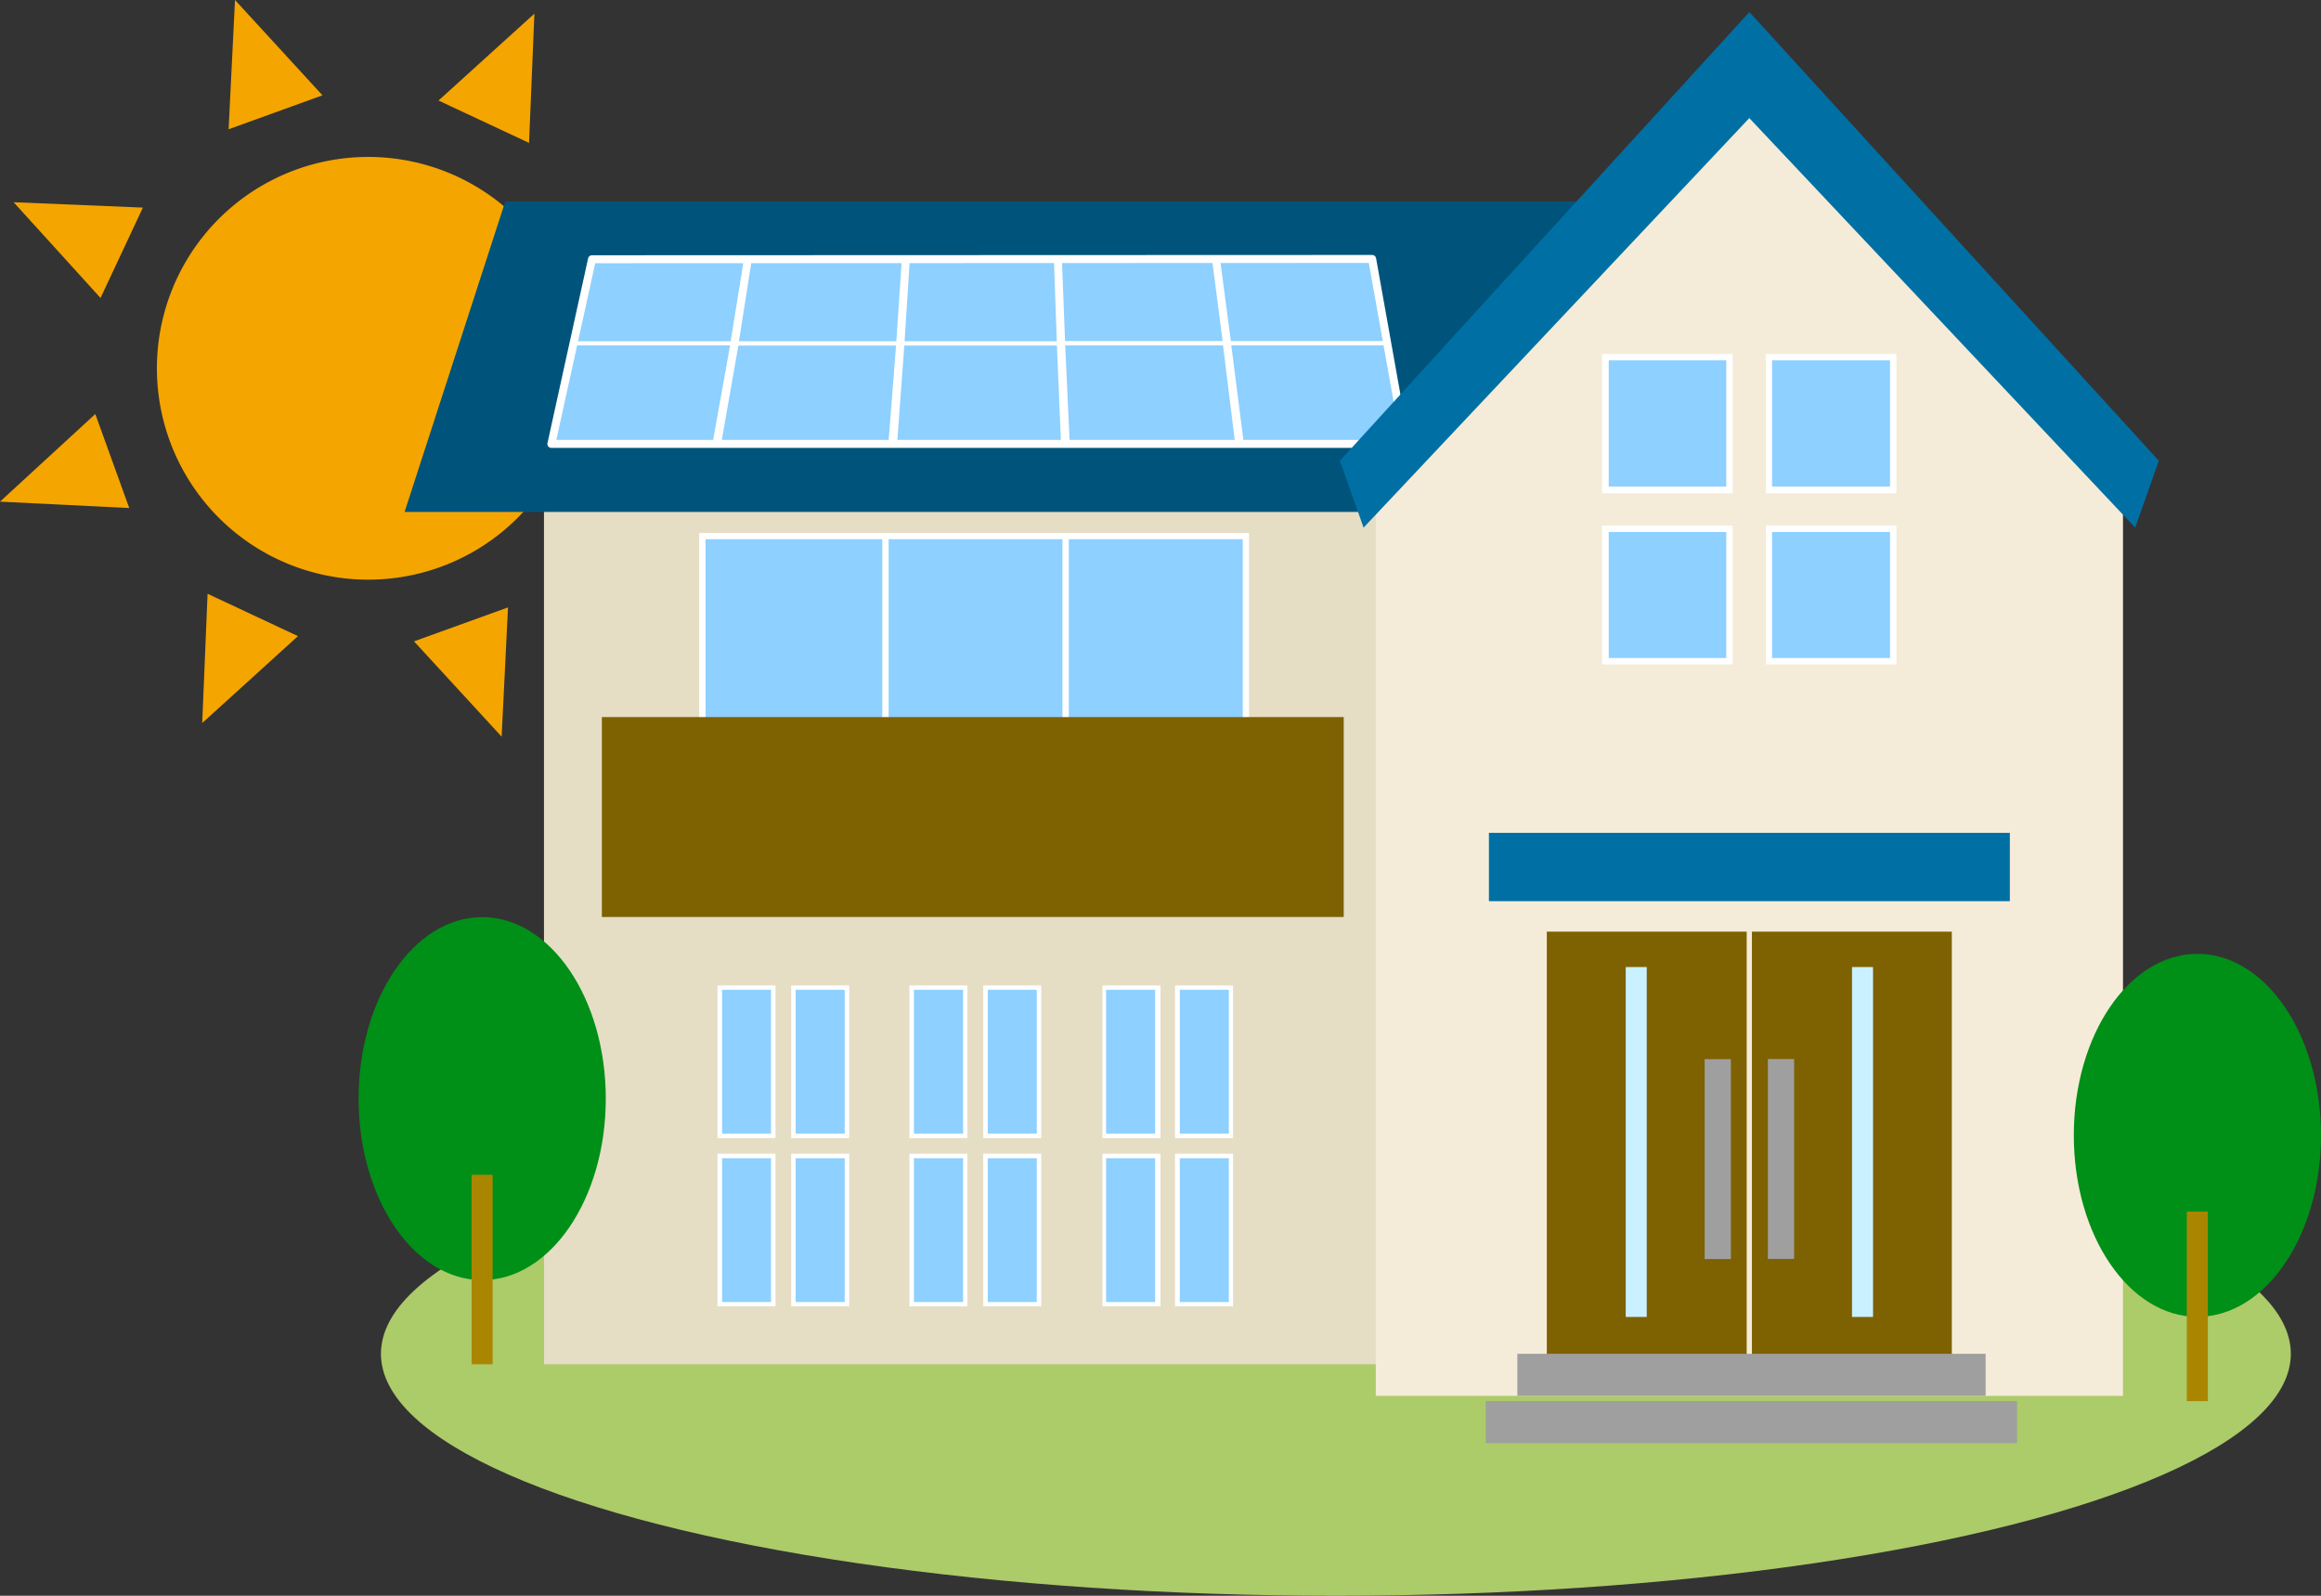
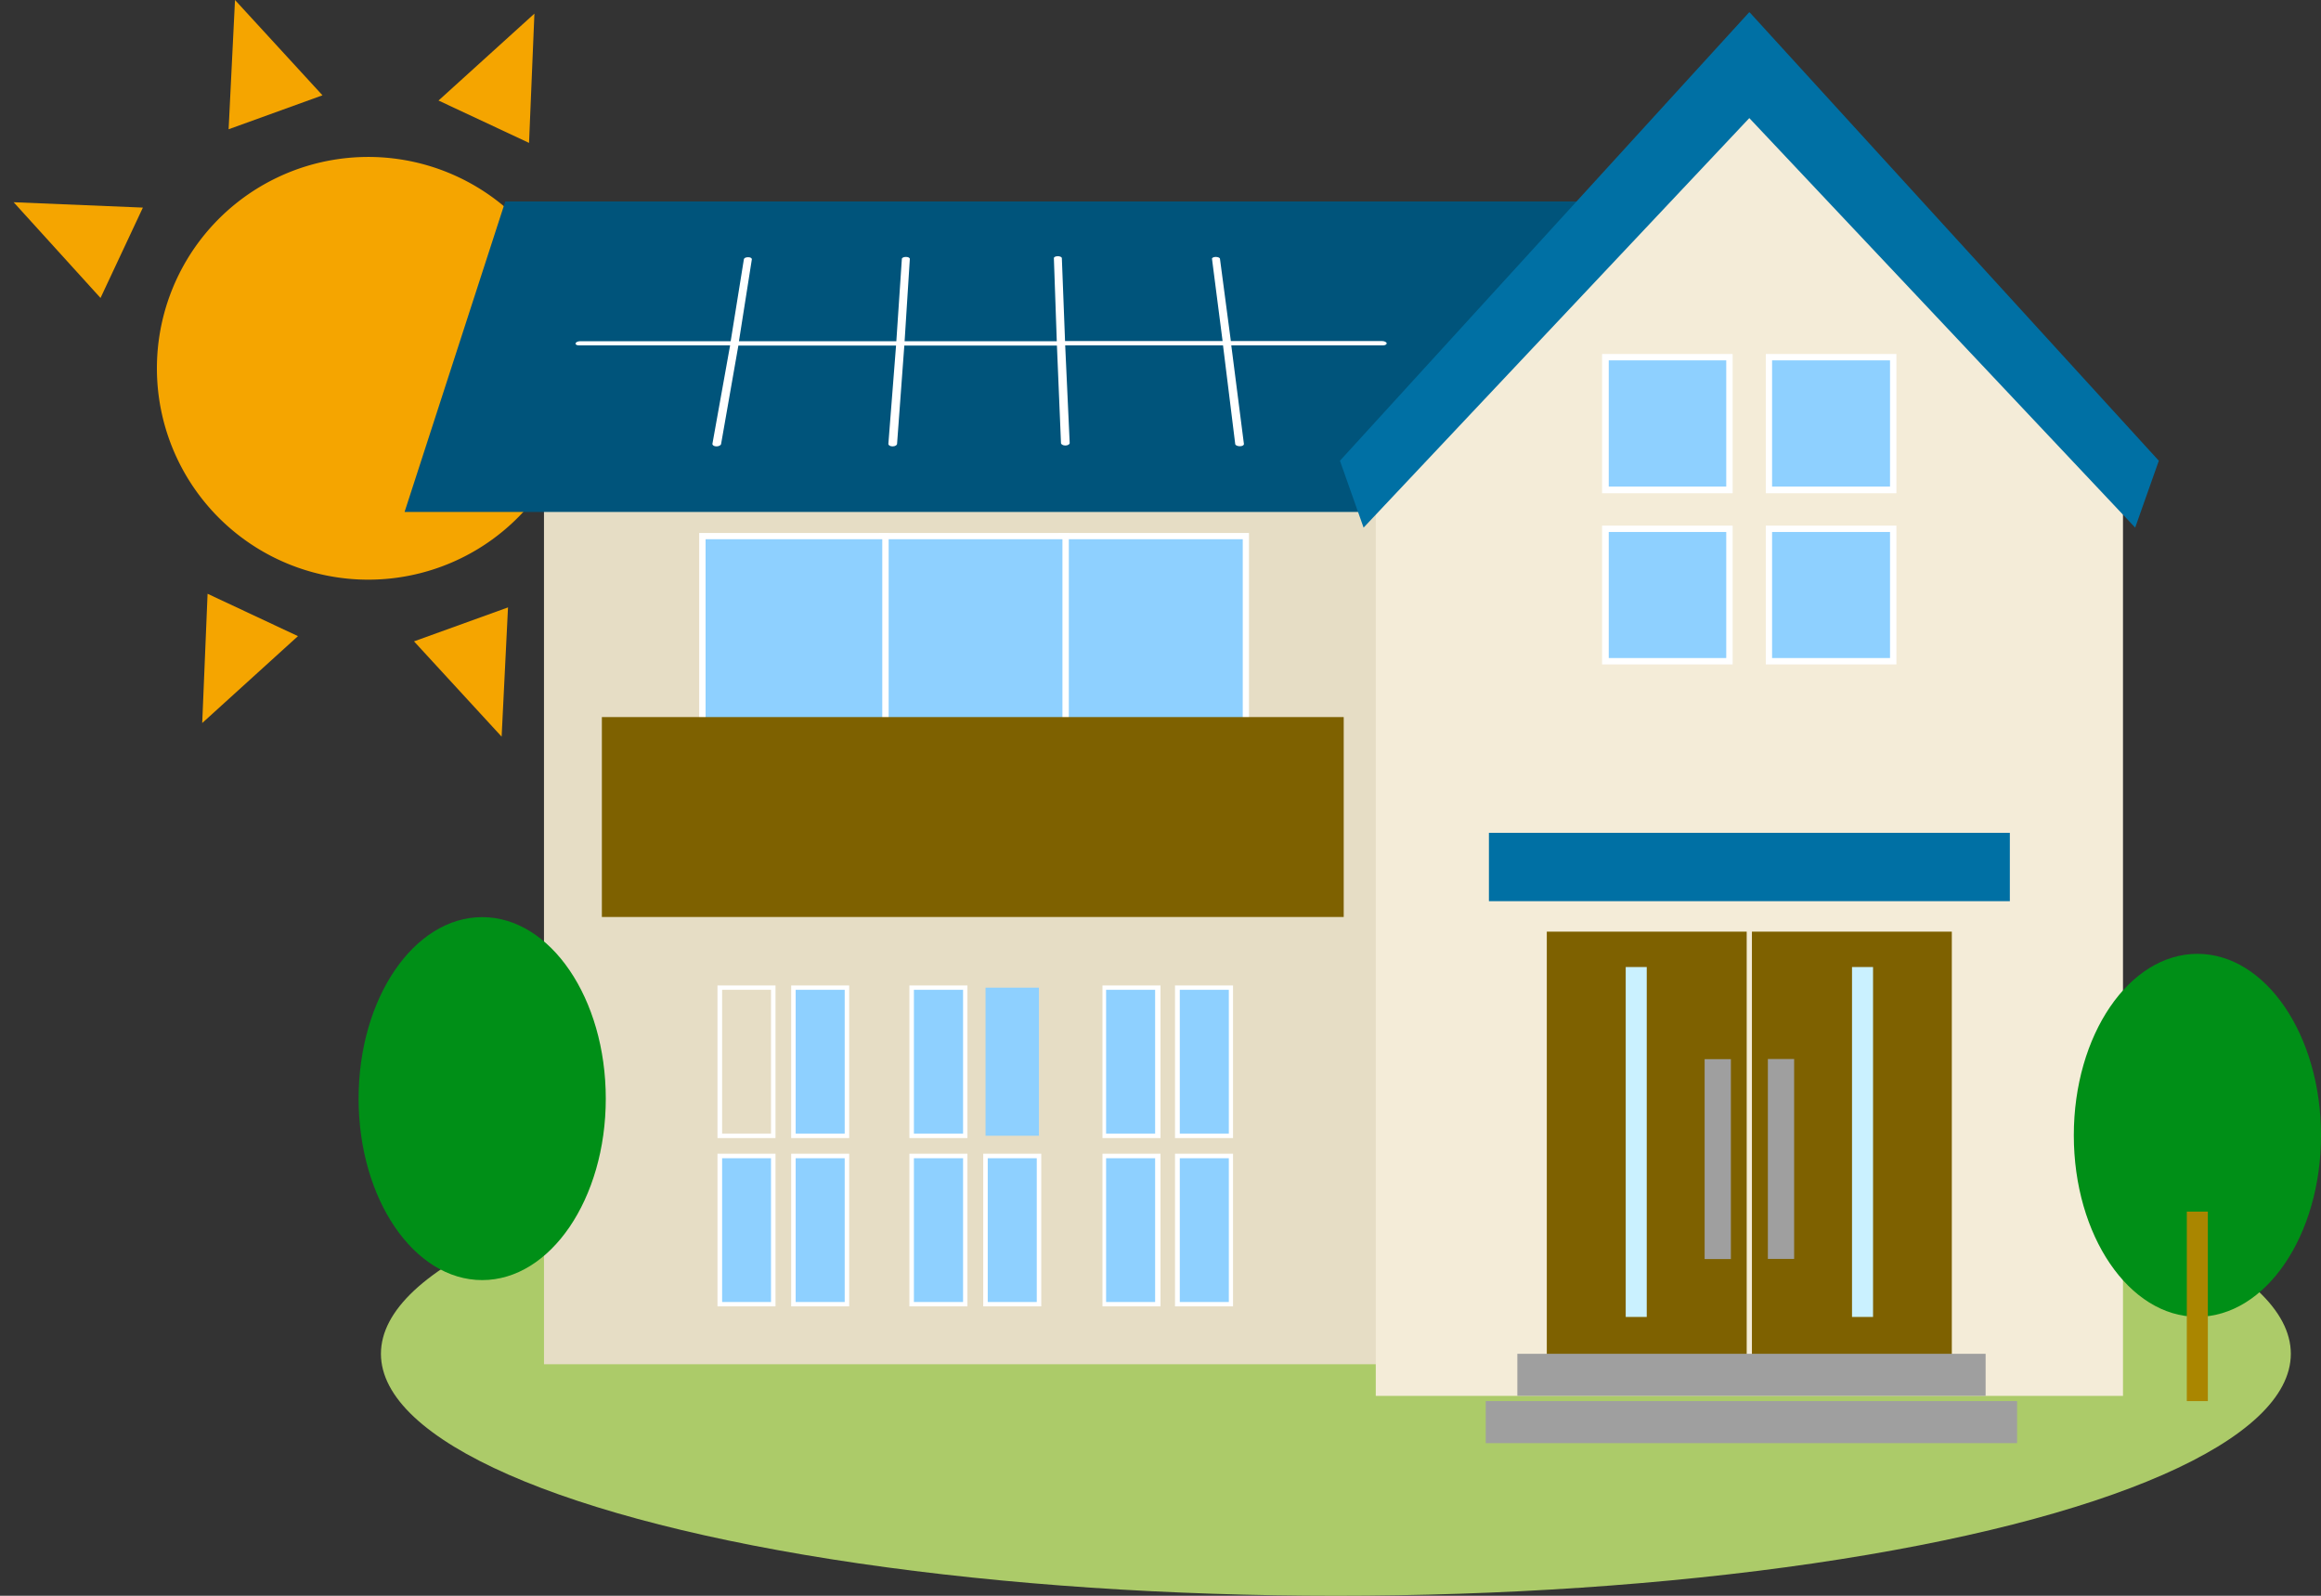
<svg xmlns="http://www.w3.org/2000/svg" width="160" height="110" viewBox="0 0 160 110">
  <rect x="0" y="0" width="160" height="110" fill="#333333" stroke="none" />
  <defs>
    <style>.a{fill:#f5a500;}.b{fill:#accb69;}.c{fill:#e6ddc5;}.d{fill:#00547b;}.e,.h{fill:#8ed0ff;}.f{fill:#fff;}.g{fill:#7e6100;}.h{stroke:#fff;stroke-linecap:round;stroke-linejoin:round;stroke-width:0.55px;}.i{fill:#f4ecd8;}.j{fill:#0070a4;}.k{fill:#9f9f9f;}.l{fill:#caf1ff;}.m{fill:#008f17;}.n{fill:#aa8600;}</style>
  </defs>
  <title>w24_01</title>
  <path class="a" d="M38.58,31.57a14.57,14.57,0,1,1-7-19.37A14.57,14.57,0,0,1,38.58,31.57Z" />
  <polygon class="a" points="30.23 6.93 36.84 0.94 36.47 9.85 30.23 6.93" />
  <polygon class="a" points="20.54 43.85 13.94 49.84 14.31 40.93 20.54 43.85" />
  <polygon class="a" points="6.93 20.54 0.94 13.94 9.85 14.31 6.93 20.54" />
  <polygon class="a" points="43.85 30.23 49.84 36.84 40.93 36.47 43.85 30.23" />
  <polygon class="a" points="15.76 8.91 16.2 0 22.23 6.57 15.76 8.91" />
  <polygon class="a" points="35.02 41.87 34.58 50.78 28.54 44.21 35.02 41.87" />
-   <polygon class="a" points="8.91 35.02 0 34.58 6.57 28.54 8.91 35.02" />
  <polygon class="a" points="41.87 15.76 50.78 16.2 44.21 22.23 41.87 15.76" />
  <ellipse class="b" cx="92.09" cy="93.32" rx="65.83" ry="16.68" />
  <rect class="c" x="37.5" y="16.79" width="65.65" height="77.25" />
  <polygon class="d" points="129.26 35.29 27.89 35.29 34.83 13.89 122.32 13.89 129.26 35.29" />
  <rect class="e" x="49.62" y="79.69" width="3.68" height="10.21" />
  <path class="f" d="M53.15,79.84v9.91H49.78V79.84h3.37m.31-.31h-4V90.05h4V79.53Z" />
-   <rect class="e" x="49.62" y="68.08" width="3.68" height="10.21" />
  <path class="f" d="M53.15,68.23v9.91H49.78V68.23h3.37m.31-.3h-4V78.45h4V67.93Z" />
  <rect class="e" x="54.7" y="79.69" width="3.68" height="10.21" />
  <path class="f" d="M58.23,79.84v9.91H54.85V79.84h3.38m.31-.31h-4V90.05h4V79.53Z" />
  <rect class="e" x="54.7" y="68.08" width="3.68" height="10.21" />
  <path class="f" d="M58.23,68.23v9.91H54.85V68.23h3.38m.31-.3h-4V78.45h4V67.93Z" />
  <rect class="e" x="62.86" y="79.69" width="3.68" height="10.21" />
  <path class="f" d="M66.39,79.84v9.91H63V79.84h3.38m.31-.31h-4V90.05h4V79.53Z" />
  <rect class="e" x="62.86" y="68.08" width="3.68" height="10.21" />
  <path class="f" d="M66.39,68.23v9.91H63V68.23h3.38m.31-.3h-4V78.45h4V67.93Z" />
  <rect class="e" x="67.94" y="79.69" width="3.68" height="10.21" />
  <path class="f" d="M71.47,79.84v9.91H68.09V79.84h3.38m.31-.31h-4V90.05h4V79.53Z" />
  <rect class="e" x="67.94" y="68.08" width="3.68" height="10.21" />
-   <path class="f" d="M71.47,68.23v9.91H68.09V68.23h3.38m.31-.3h-4V78.45h4V67.93Z" />
  <rect class="e" x="76.1" y="79.69" width="3.68" height="10.21" />
  <path class="f" d="M79.63,79.84v9.91H76.25V79.84h3.38m.31-.31H76V90.05h4V79.53Z" />
  <rect class="e" x="76.1" y="68.08" width="3.68" height="10.21" />
  <path class="f" d="M79.63,68.23v9.91H76.25V68.23h3.38m.31-.3H76V78.45h4V67.93Z" />
  <rect class="e" x="81.18" y="79.69" width="3.68" height="10.21" />
  <path class="f" d="M84.71,79.84v9.91H81.33V79.84h3.38m.3-.31H81V90.05h4V79.53Z" />
  <rect class="e" x="81.18" y="68.08" width="3.68" height="10.21" />
  <path class="f" d="M84.71,68.23v9.91H81.33V68.23h3.38m.3-.3H81V78.45h4V67.93Z" />
  <rect class="e" x="73.26" y="36.96" width="12.62" height="14.43" />
  <path class="f" d="M85.67,37.17v14H73.48v-14H85.67m.43-.43H73V51.61H86.1V36.74Z" />
  <rect class="e" x="60.84" y="36.96" width="12.62" height="14.43" />
  <path class="f" d="M73.24,37.17v14H61.06v-14H73.24m.44-.43H60.62V51.61H73.68V36.74Z" />
  <rect class="e" x="48.42" y="36.96" width="12.62" height="14.43" />
  <path class="f" d="M60.82,37.17v14H48.64v-14H60.82m.44-.43H48.2V51.61H61.26V36.74Z" />
  <rect class="g" x="41.49" y="49.43" width="51.14" height="13.78" transform="translate(134.12 112.64) rotate(180)" />
-   <polygon class="h" points="96.87 30.6 38.01 30.6 40.81 17.87 94.59 17.85 96.87 30.6" />
  <path class="f" d="M73.14,30.54c0,.09.14.17.3.17s.3-.08.3-.17l-.31-6.73H84.31l.84,6.79c0,.09.15.16.32.16s.29-.07.28-.16l-.87-6.79H95.33c.16,0,.27-.07.26-.15s-.16-.15-.31-.15H84.85l-.75-5.67c0-.07-.14-.13-.29-.13s-.27.06-.26.13l.73,5.67H73.42L73.2,17.8c0-.08-.13-.14-.28-.14s-.28.06-.27.14l.2,5.72H62.36l.36-5.67c0-.08-.11-.14-.27-.14s-.28.06-.28.14l-.38,5.67H50.94l.89-5.65c0-.08-.1-.14-.26-.14s-.28.06-.29.14l-.91,5.65H40c-.16,0-.3.06-.32.15s.09.14.25.14H50.33L49.11,30.6c0,.09.11.17.28.17s.31-.08.32-.17l1.19-6.78H61.77l-.53,6.78c0,.09.12.17.29.17s.3-.08.31-.17l.5-6.78H72.86Z" />
  <polygon class="i" points="94.84 96.22 146.35 96.22 146.35 30.57 120.61 2.64 94.84 30.57 94.84 96.22" />
  <rect class="e" x="121.94" y="24.63" width="8.57" height="9.13" />
  <path class="f" d="M130.29,24.84v8.7h-8.13v-8.7h8.13m.44-.44h-9V34h9V24.4Z" />
  <rect class="e" x="110.68" y="24.63" width="8.57" height="9.13" />
  <path class="f" d="M119,24.84v8.7H110.9v-8.7H119m.44-.44h-9V34h9V24.4Z" />
  <rect class="e" x="121.94" y="36.45" width="8.57" height="9.13" />
  <path class="f" d="M130.29,36.67v8.69h-8.13V36.67h8.13m.44-.44h-9V45.8h9V36.23Z" />
  <rect class="e" x="110.68" y="36.45" width="8.57" height="9.13" />
  <path class="f" d="M119,36.67v8.69H110.9V36.67H119m.44-.44h-9V45.8h9V36.23Z" />
  <polygon class="j" points="148.82 31.76 120.65 0.89 120.59 0.84 120.54 0.89 92.37 31.76 94 36.37 120.59 8.14 147.19 36.37 148.82 31.76" />
  <rect class="g" x="106.63" y="64.22" width="13.78" height="29.46" />
  <rect class="k" x="117.51" y="73.01" width="1.81" height="13.78" />
  <rect class="l" x="112.07" y="66.66" width="1.45" height="24.12" transform="translate(225.59 157.44) rotate(180)" />
  <rect class="g" x="120.78" y="64.22" width="13.78" height="29.46" transform="translate(255.33 157.9) rotate(180)" />
  <rect class="k" x="121.86" y="73.01" width="1.81" height="13.78" transform="translate(245.54 159.79) rotate(180)" />
  <rect class="l" x="127.67" y="66.66" width="1.45" height="24.12" />
  <rect class="j" x="102.64" y="57.41" width="35.91" height="4.71" />
  <rect class="k" x="102.42" y="96.58" width="36.63" height="2.9" />
  <rect class="k" x="104.6" y="93.32" width="32.28" height="2.9" />
  <ellipse class="m" cx="151.48" cy="78.26" rx="8.52" ry="12.51" />
  <rect class="n" x="150.75" y="83.52" width="1.45" height="13.06" />
  <ellipse class="m" cx="33.24" cy="75.73" rx="8.52" ry="12.51" />
-   <rect class="n" x="32.51" y="80.98" width="1.45" height="13.06" />
</svg>